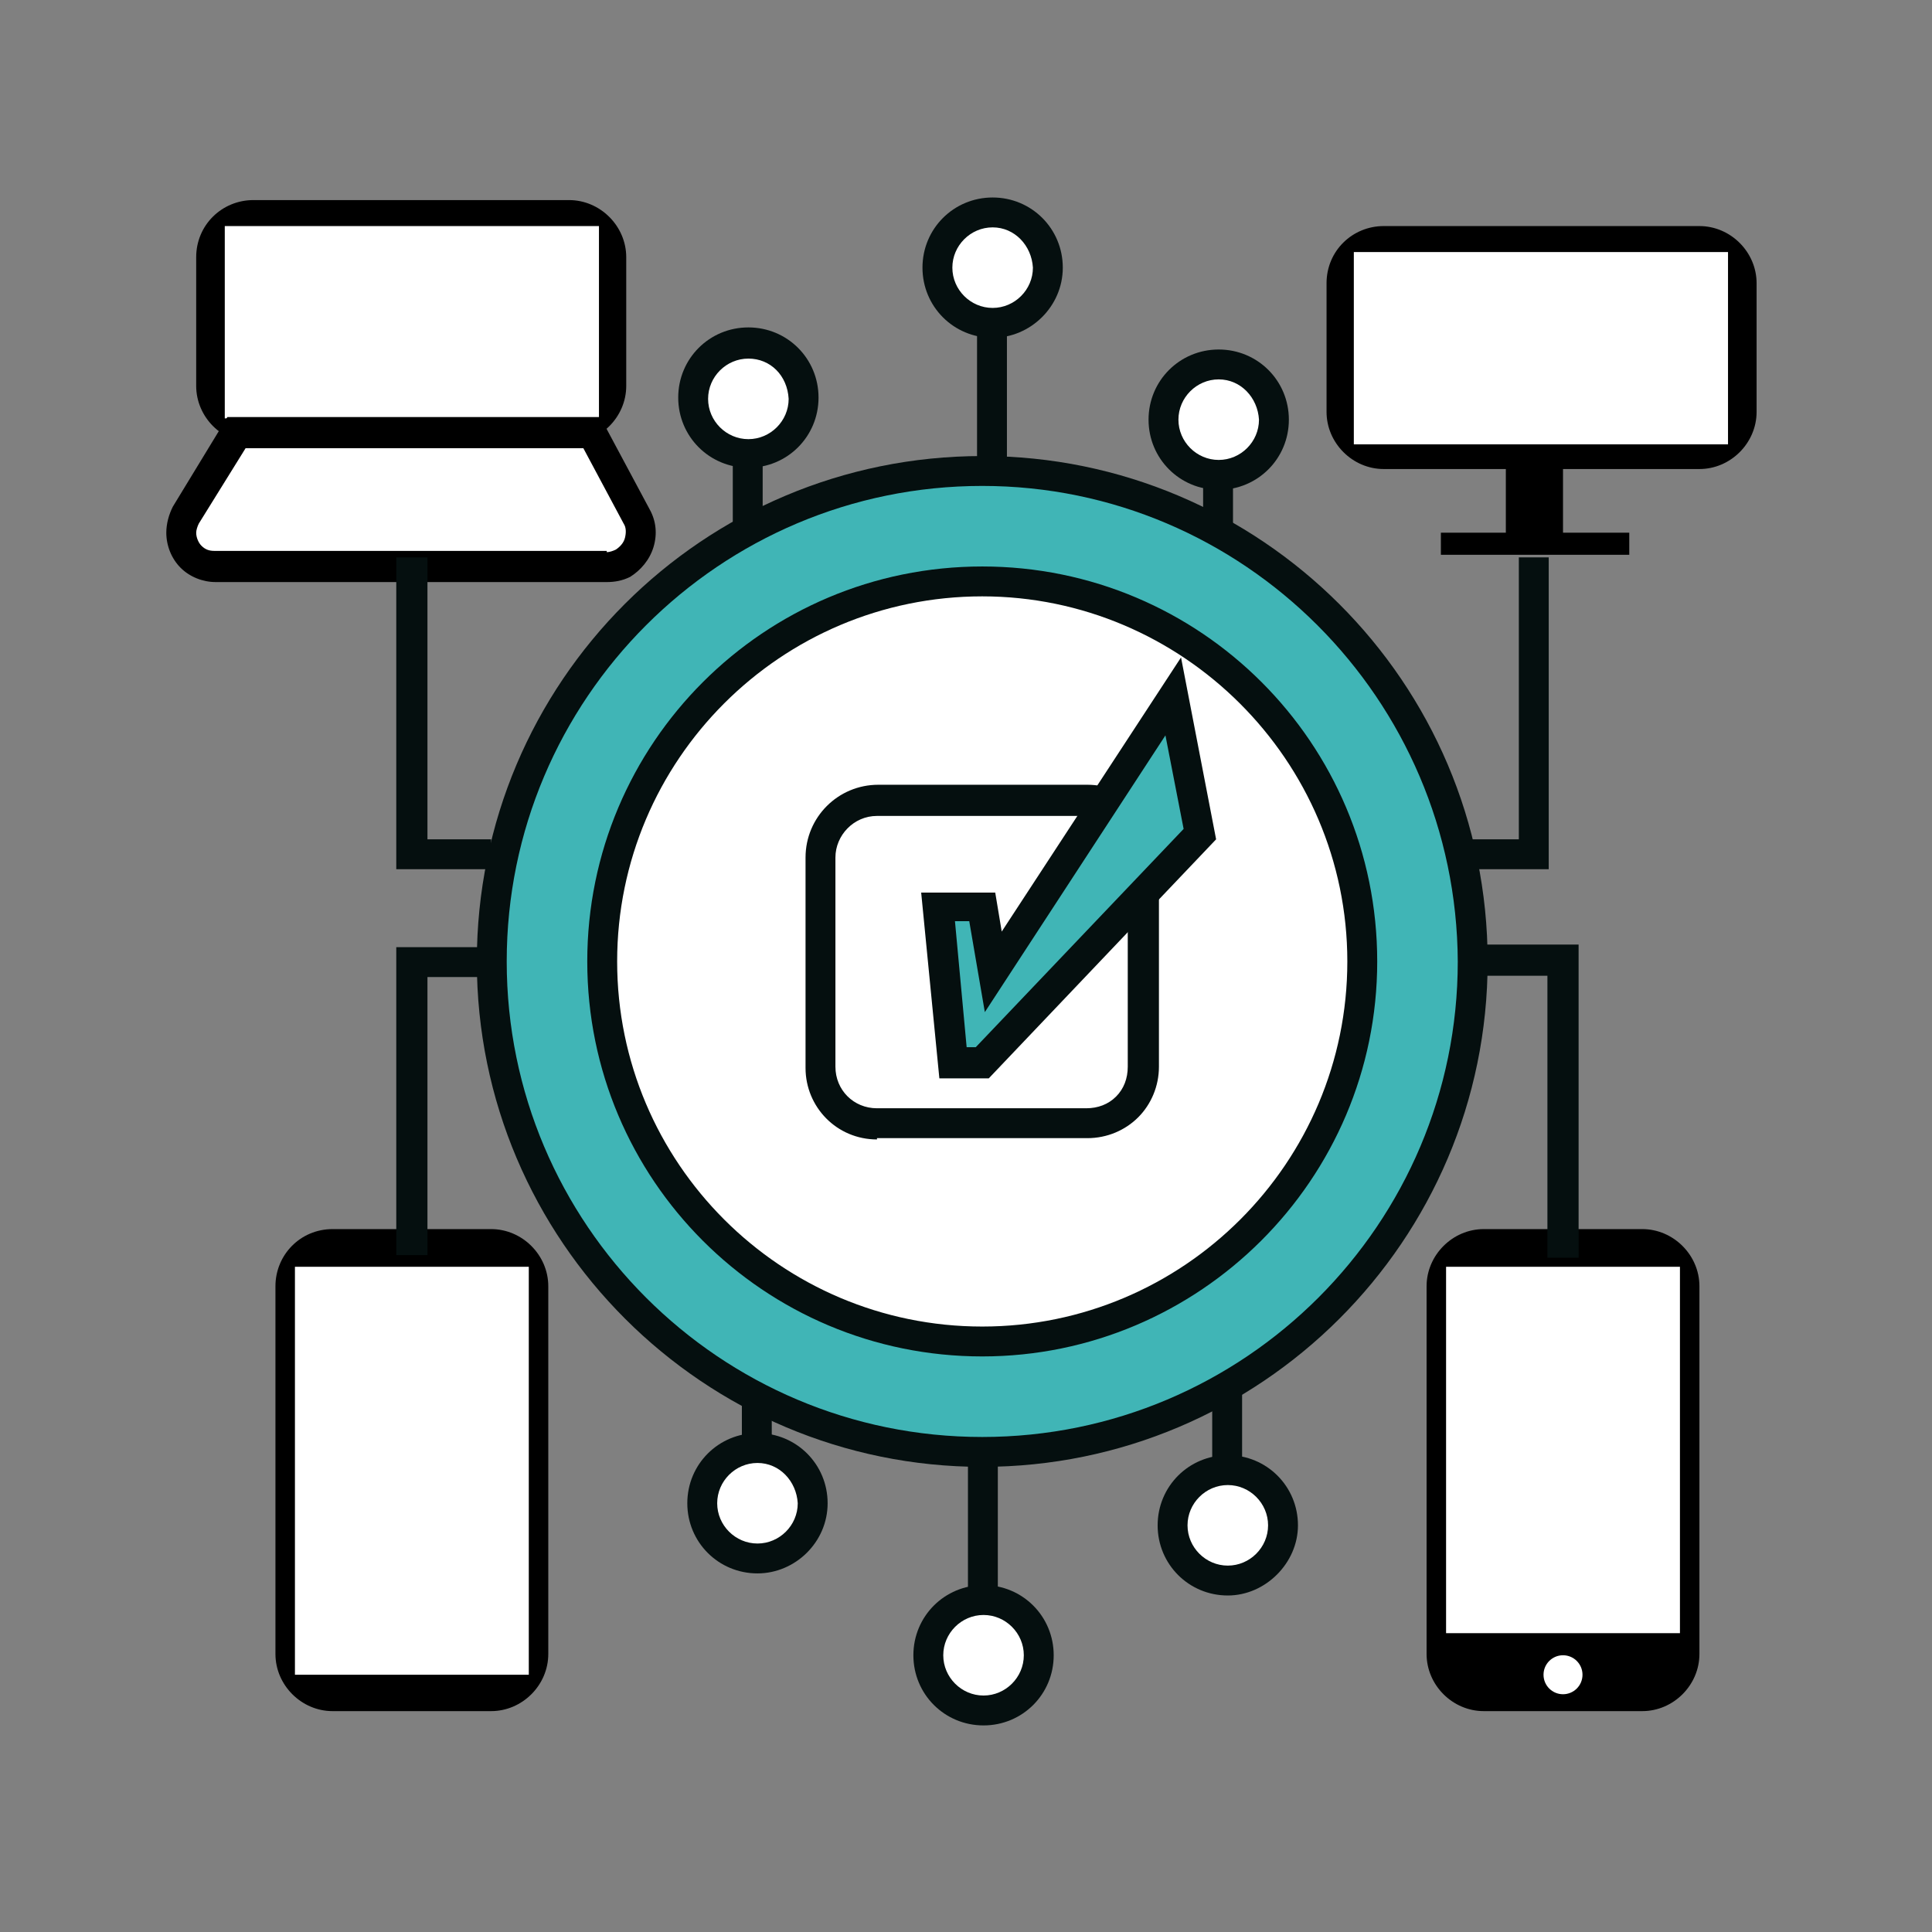
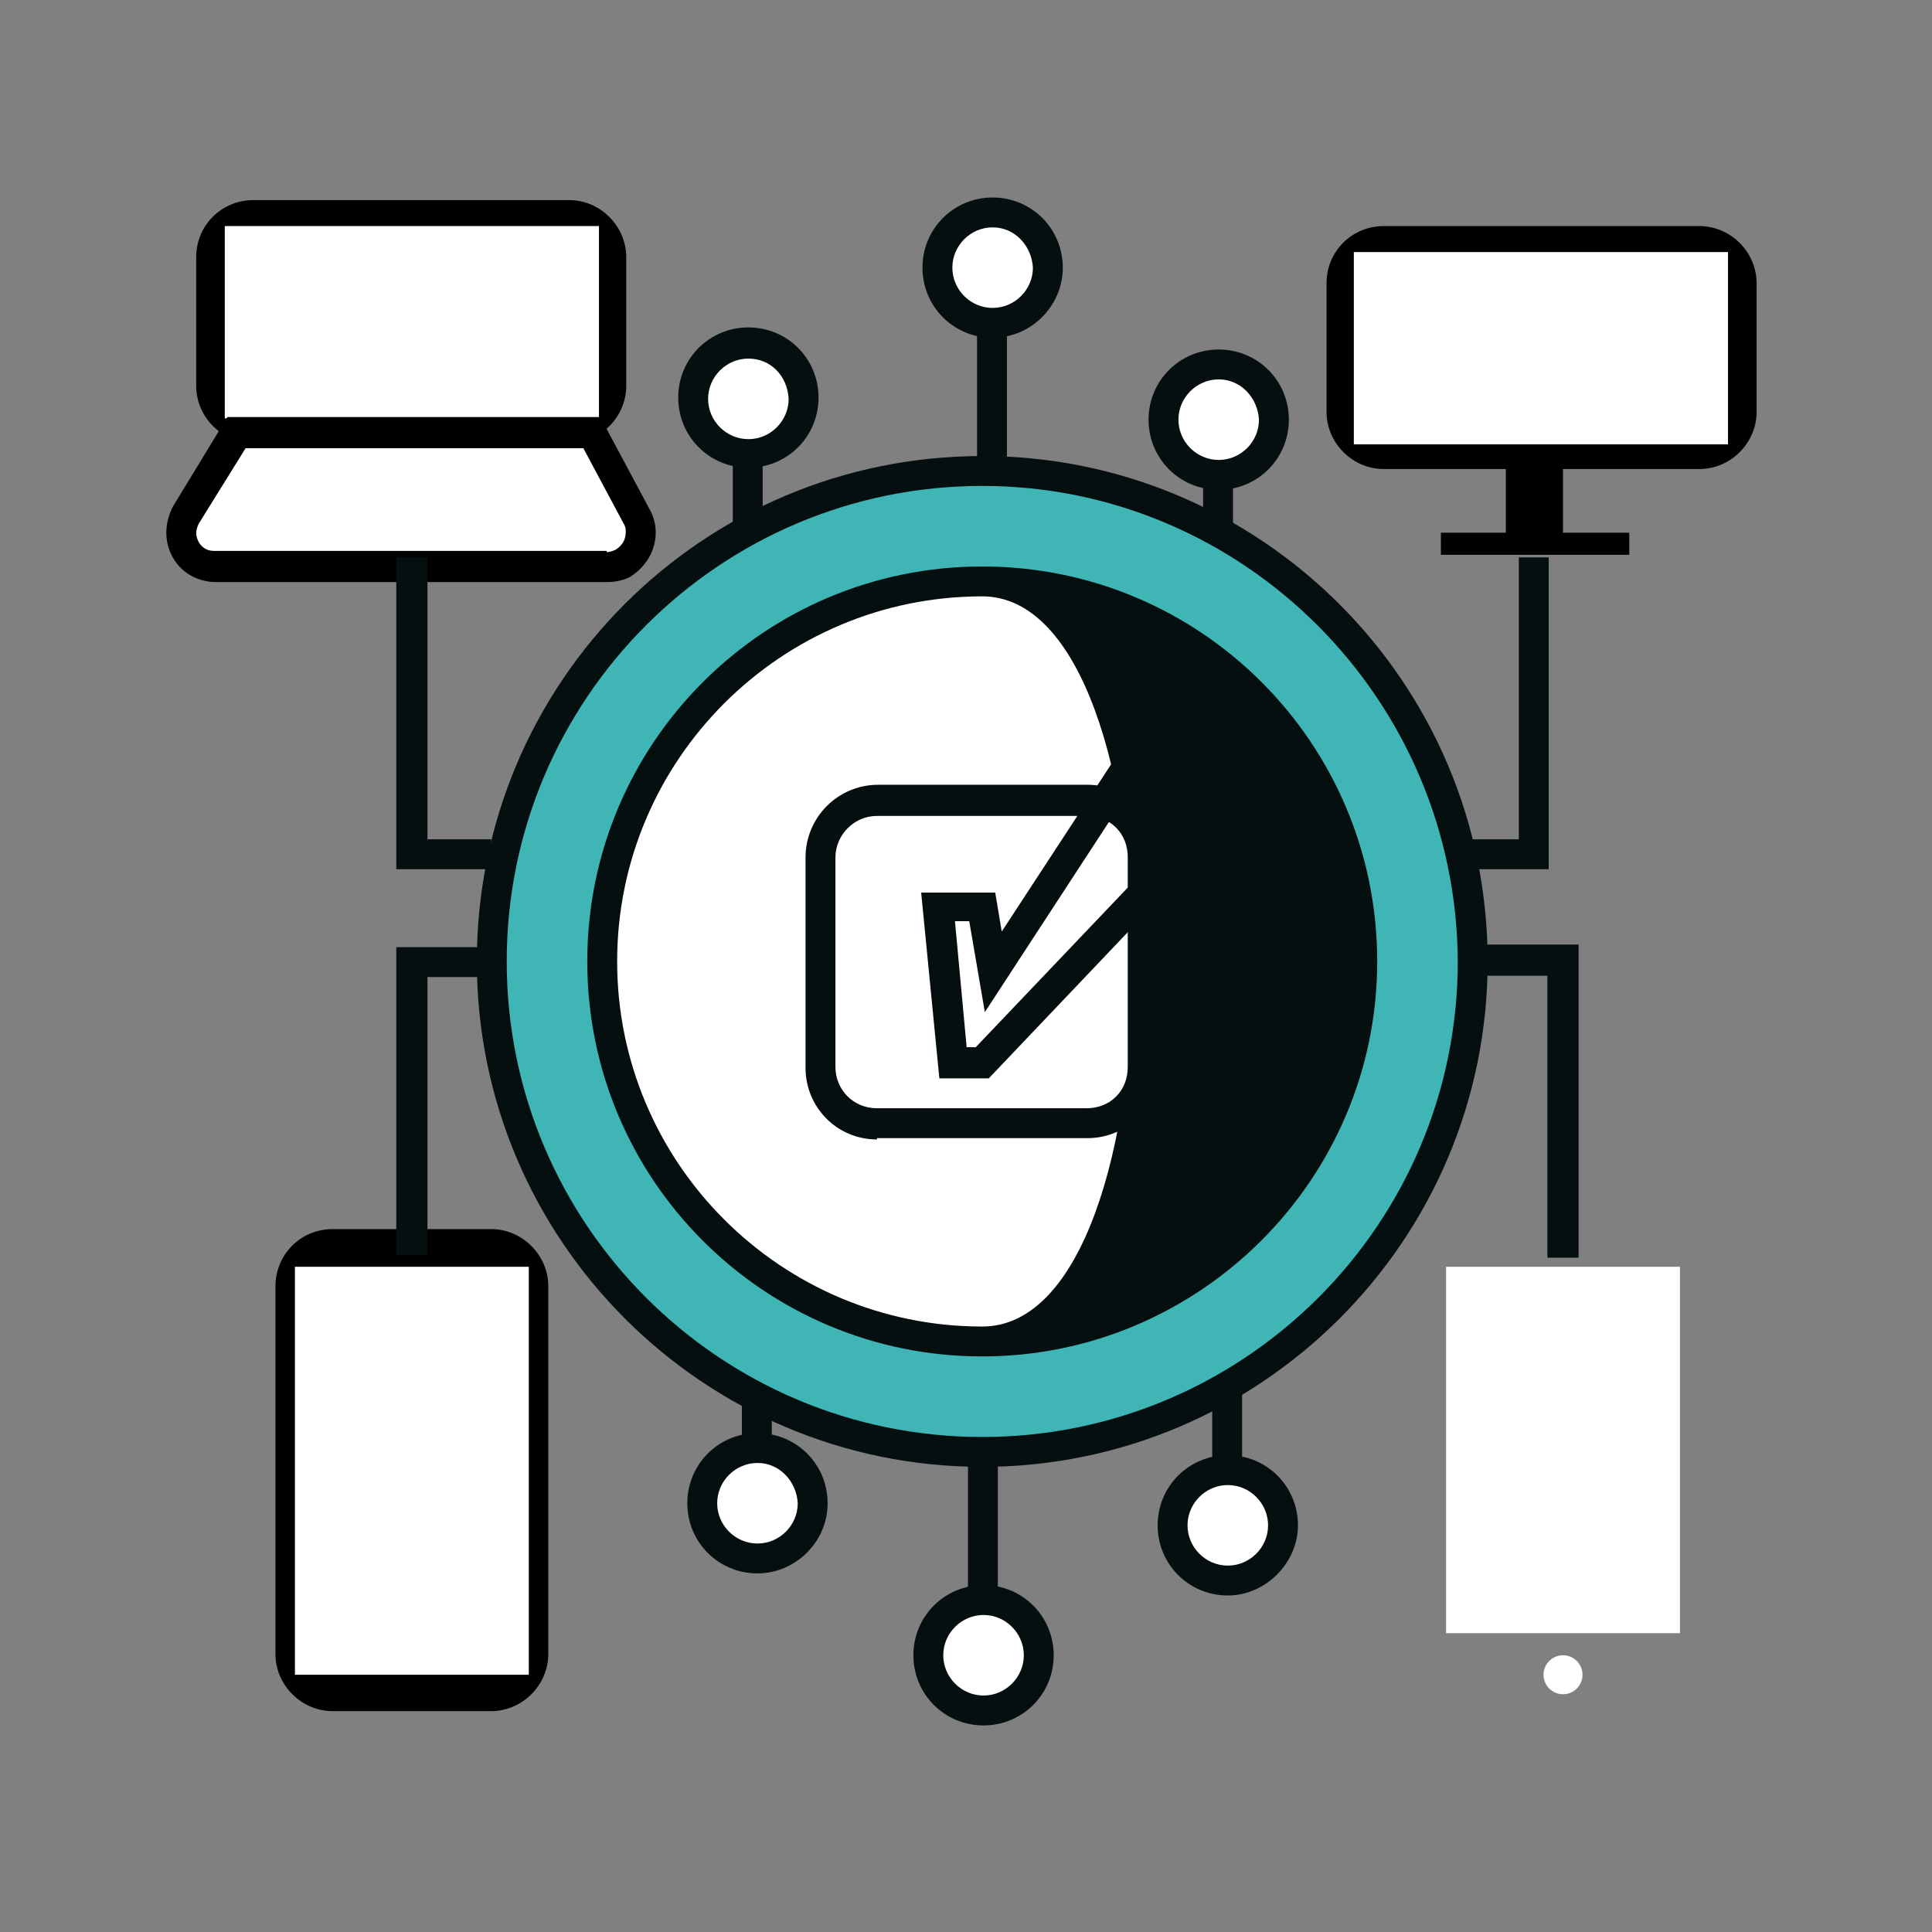
<svg xmlns="http://www.w3.org/2000/svg" version="1.1" id="Capa_1" x="0px" y="0px" viewBox="0 0 148.7 148.7" style="enable-background:new 0 0 148.7 148.7;" xml:space="preserve">
  <rect x="0" y="0" width="148.7" height="148.7" fill="#808080" stroke="none" />
  <style type="text/css">
	.st0{fill:#050F0F;}
	.st1{fill:#40B5B6;}
	.st2{fill:#FFFFFF;}
</style>
  <g id="Layer_2">
    <g id="Capa_2_00000043452449229890607740000000158509340215343242_">
      <rect x="56.4" y="30.6" class="st0" width="2.3" height="10.2" />
      <rect x="75.2" y="20.6" class="st0" width="2.3" height="15.7" />
      <rect x="92.6" y="32.3" class="st0" width="2.3" height="8.7" />
      <g>
        <circle class="st1" cx="75.6" cy="74" r="37.7" />
        <path class="st0" d="M75.6,112.9c-21.4,0-38.9-17.4-38.9-38.9s17.4-38.9,38.9-38.9c21.4,0,38.9,17.4,38.9,38.9     S97,112.9,75.6,112.9z M75.6,37.4C55.4,37.4,39,53.8,39,74c0,20.2,16.4,36.6,36.6,36.6s36.6-16.4,36.6-36.6     C112.1,53.8,95.7,37.4,75.6,37.4z" />
      </g>
-       <path d="M114.2,94.6h12.2c2.4,0,4.4,2,4.4,4.4v28.3c0,2.4-2,4.4-4.4,4.4h-12.2c-2.4,0-4.4-2-4.4-4.4V99    C109.8,96.6,111.8,94.6,114.2,94.6z" />
      <rect x="111.3" y="97.5" class="st2" width="18" height="28.2" />
      <circle class="st2" cx="120.3" cy="128.9" r="1.5" />
      <path d="M25.6,94.6h12.2c2.4,0,4.4,2,4.4,4.4v28.3c0,2.4-2,4.4-4.4,4.4H25.6c-2.4,0-4.4-2-4.4-4.4V99    C21.2,96.6,23.1,94.6,25.6,94.6z" />
      <rect x="22.7" y="97.5" class="st2" width="18" height="31.4" />
      <rect x="115.9" y="36" width="4.4" height="5.6" />
      <path d="M106.5,17.4h24.3c2.4,0,4.4,2,4.4,4.4v9.9c0,2.4-2,4.4-4.4,4.4h-24.3c-2.4,0-4.4-2-4.4-4.4v-9.9    C102.1,19.3,104.1,17.4,106.5,17.4z" />
      <rect x="104.2" y="19.4" class="st2" width="28.8" height="14.8" />
      <rect x="110.9" y="41" width="14.5" height="1.7" />
      <path d="M19.5,15.4h24.3c2.4,0,4.4,2,4.4,4.4v9.9c0,2.4-2,4.4-4.4,4.4H19.5c-2.4,0-4.4-2-4.4-4.4v-9.9    C15.1,17.3,17.1,15.4,19.5,15.4z" />
      <rect x="17.3" y="17.4" class="st2" width="28.8" height="14.8" />
      <g>
        <path class="st2" d="M45.5,33.3l3.5,6.5c0.7,1.3,0.2,2.9-1.1,3.6c-0.4,0.2-0.8,0.3-1.3,0.3H16.6c-1.5,0-2.6-1.2-2.6-2.7     c0-0.5,0.1-0.9,0.4-1.4l3.9-6.3H45.5z" />
        <path d="M46.7,44.8C46.7,44.8,46.7,44.8,46.7,44.8H16.6c-1,0-2-0.4-2.7-1.1C13.2,43,12.8,42,12.8,41c0-0.7,0.2-1.4,0.5-2l4.2-6.9     h28.7l3.8,7.1c0.5,0.9,0.6,1.9,0.3,2.9c-0.3,1-1,1.8-1.8,2.3C47.9,44.7,47.3,44.8,46.7,44.8z M46.7,42.5c0.2,0,0.5-0.1,0.7-0.2     c0.3-0.2,0.6-0.5,0.7-0.9c0.1-0.4,0.1-0.8-0.1-1.1l-3.1-5.8H18.9l-3.6,5.8c-0.1,0.2-0.2,0.5-0.2,0.7c0,0.4,0.2,0.8,0.4,1     c0.3,0.3,0.6,0.4,1,0.4H46.7z" />
      </g>
      <g>
        <circle class="st2" cx="75.6" cy="74" r="29.2" />
-         <path class="st0" d="M75.6,104.4c-16.8,0-30.4-13.6-30.4-30.4c0-16.8,13.6-30.4,30.4-30.4S106,57.2,106,74     C106,90.8,92.3,104.4,75.6,104.4z M75.6,45.9c-15.5,0-28.1,12.6-28.1,28.1s12.6,28.1,28.1,28.1c15.5,0,28.1-12.6,28.1-28.1     S91,45.9,75.6,45.9z" />
+         <path class="st0" d="M75.6,104.4c-16.8,0-30.4-13.6-30.4-30.4c0-16.8,13.6-30.4,30.4-30.4S106,57.2,106,74     C106,90.8,92.3,104.4,75.6,104.4z M75.6,45.9c-15.5,0-28.1,12.6-28.1,28.1s12.6,28.1,28.1,28.1S91,45.9,75.6,45.9z" />
      </g>
      <g>
        <path class="st2" d="M67.5,61.6h16.1c2.4,0,4.4,1.9,4.4,4.4c0,0,0,0,0,0v16.1c0,2.4-2,4.4-4.4,4.4c0,0,0,0,0,0H67.5     c-2.4,0-4.4-2-4.4-4.4c0,0,0,0,0,0V66C63.1,63.6,65.1,61.6,67.5,61.6C67.5,61.6,67.5,61.6,67.5,61.6" />
        <path class="st0" d="M67.5,87.7c-3.1,0-5.5-2.5-5.5-5.5V66c0-3.1,2.5-5.6,5.6-5.6v0h16.1c0,0,0,0,0,0c1.5,0,2.9,0.6,3.9,1.6     c1.1,1,1.6,2.4,1.6,3.9c0,0,0,0,0,0.1v16.1c0,1.5-0.6,2.9-1.6,3.9c-1,1-2.4,1.6-3.9,1.6H67.5C67.5,87.7,67.5,87.7,67.5,87.7z      M67.5,62.8L67.5,62.8c-1.8,0-3.2,1.5-3.2,3.2v16.1c0,1.8,1.4,3.2,3.2,3.2c0,0,0,0,0,0h16.1c0.9,0,1.7-0.3,2.3-0.9     c0.6-0.6,0.9-1.4,0.9-2.3l0-16.1c0-0.9-0.3-1.7-0.9-2.3c-0.6-0.6-1.4-0.9-2.3-0.9H67.5z" />
      </g>
      <path class="st0" d="M84.4,61.8l-2.3-0.6l0-0.1c0-0.1,0.1-0.2,0.1-0.4l2.3,0.5C84.5,61.4,84.5,61.6,84.4,61.8L84.4,61.8z" />
      <g>
-         <polygon class="st1" points="72.1,69.8 75.6,69.8 76.4,74.8 90.2,53.6 92.3,64.2 75.6,81.8 73.3,81.8    " />
        <path class="st0" d="M76.1,83h-3.8l-1.4-14.3h5.7l0.5,3l13.8-21.1l2.7,14L76.1,83z M74.4,80.6h0.7l16-16.8l-1.4-7.2L75.8,77.9     l-1.2-7h-1.1L74.4,80.6z" />
      </g>
      <g>
        <circle class="st2" cx="57.6" cy="30.6" r="4.2" />
        <path class="st0" d="M57.6,36c-3,0-5.4-2.4-5.4-5.4c0-3,2.4-5.4,5.4-5.4c3,0,5.4,2.4,5.4,5.4C63,33.6,60.6,36,57.6,36z      M57.6,27.6c-1.7,0-3.1,1.4-3.1,3.1c0,1.7,1.4,3.1,3.1,3.1c1.7,0,3.1-1.4,3.1-3.1C60.6,28.9,59.3,27.6,57.6,27.6z" />
      </g>
      <g>
        <circle class="st2" cx="76.4" cy="20.6" r="4.2" />
        <path class="st0" d="M76.4,26c-3,0-5.4-2.4-5.4-5.4c0-3,2.4-5.4,5.4-5.4c3,0,5.4,2.4,5.4,5.4C81.8,23.6,79.3,26,76.4,26z      M76.4,17.5c-1.7,0-3.1,1.4-3.1,3.1c0,1.7,1.4,3.1,3.1,3.1c1.7,0,3.1-1.4,3.1-3.1C79.4,18.9,78.1,17.5,76.4,17.5z" />
      </g>
      <g>
        <circle class="st2" cx="93.8" cy="32.3" r="4.2" />
        <path class="st0" d="M93.8,37.7c-3,0-5.4-2.4-5.4-5.4c0-3,2.4-5.4,5.4-5.4c3,0,5.4,2.4,5.4,5.4C99.2,35.3,96.8,37.7,93.8,37.7z      M93.8,29.2c-1.7,0-3.1,1.4-3.1,3.1c0,1.7,1.4,3.1,3.1,3.1c1.7,0,3.1-1.4,3.1-3.1C96.8,30.6,95.5,29.2,93.8,29.2z" />
      </g>
      <rect x="93.3" y="107.2" class="st0" width="2.3" height="10.2" />
      <rect x="74.5" y="111.7" class="st0" width="2.3" height="15.7" />
      <rect x="57.1" y="107" class="st0" width="2.3" height="8.7" />
      <g>
        <circle class="st2" cx="94.5" cy="117.4" r="4.2" />
        <path class="st0" d="M94.5,122.8c-3,0-5.4-2.4-5.4-5.4c0-3,2.4-5.4,5.4-5.4c3,0,5.4,2.4,5.4,5.4     C99.9,120.3,97.4,122.8,94.5,122.8z M94.5,114.3c-1.7,0-3.1,1.4-3.1,3.1s1.4,3.1,3.1,3.1c1.7,0,3.1-1.4,3.1-3.1     S96.2,114.3,94.5,114.3z" />
      </g>
      <g>
        <circle class="st2" cx="75.7" cy="127.4" r="4.2" />
        <path class="st0" d="M75.7,132.8c-3,0-5.4-2.4-5.4-5.4c0-3,2.4-5.4,5.4-5.4c3,0,5.4,2.4,5.4,5.4     C81.1,130.4,78.7,132.8,75.7,132.8z M75.7,124.3c-1.7,0-3.1,1.4-3.1,3.1s1.4,3.1,3.1,3.1c1.7,0,3.1-1.4,3.1-3.1     S77.4,124.3,75.7,124.3z" />
      </g>
      <g>
        <circle class="st2" cx="58.3" cy="115.7" r="4.2" />
        <path class="st0" d="M58.3,121.1c-3,0-5.4-2.4-5.4-5.4c0-3,2.4-5.4,5.4-5.4c3,0,5.4,2.4,5.4,5.4     C63.7,118.7,61.2,121.1,58.3,121.1z M58.3,112.6c-1.7,0-3.1,1.4-3.1,3.1c0,1.7,1.4,3.1,3.1,3.1c1.7,0,3.1-1.4,3.1-3.1     C61.3,114,60,112.6,58.3,112.6z" />
      </g>
      <polygon class="st0" points="119.2,66.9 111.9,66.9 111.9,64.6 116.9,64.6 116.9,42.9 119.2,42.9   " />
      <polygon class="st0" points="32.9,96.6 30.5,96.6 30.5,72.9 37.8,72.9 37.8,75.2 32.9,75.2   " />
      <polygon class="st0" points="121.5,96.8 119.1,96.8 119.1,75.1 114.2,75.1 114.2,72.7 121.5,72.7   " />
      <polygon class="st0" points="37.8,66.9 30.5,66.9 30.5,42.9 32.9,42.9 32.9,64.6 37.8,64.6   " />
    </g>
  </g>
</svg>